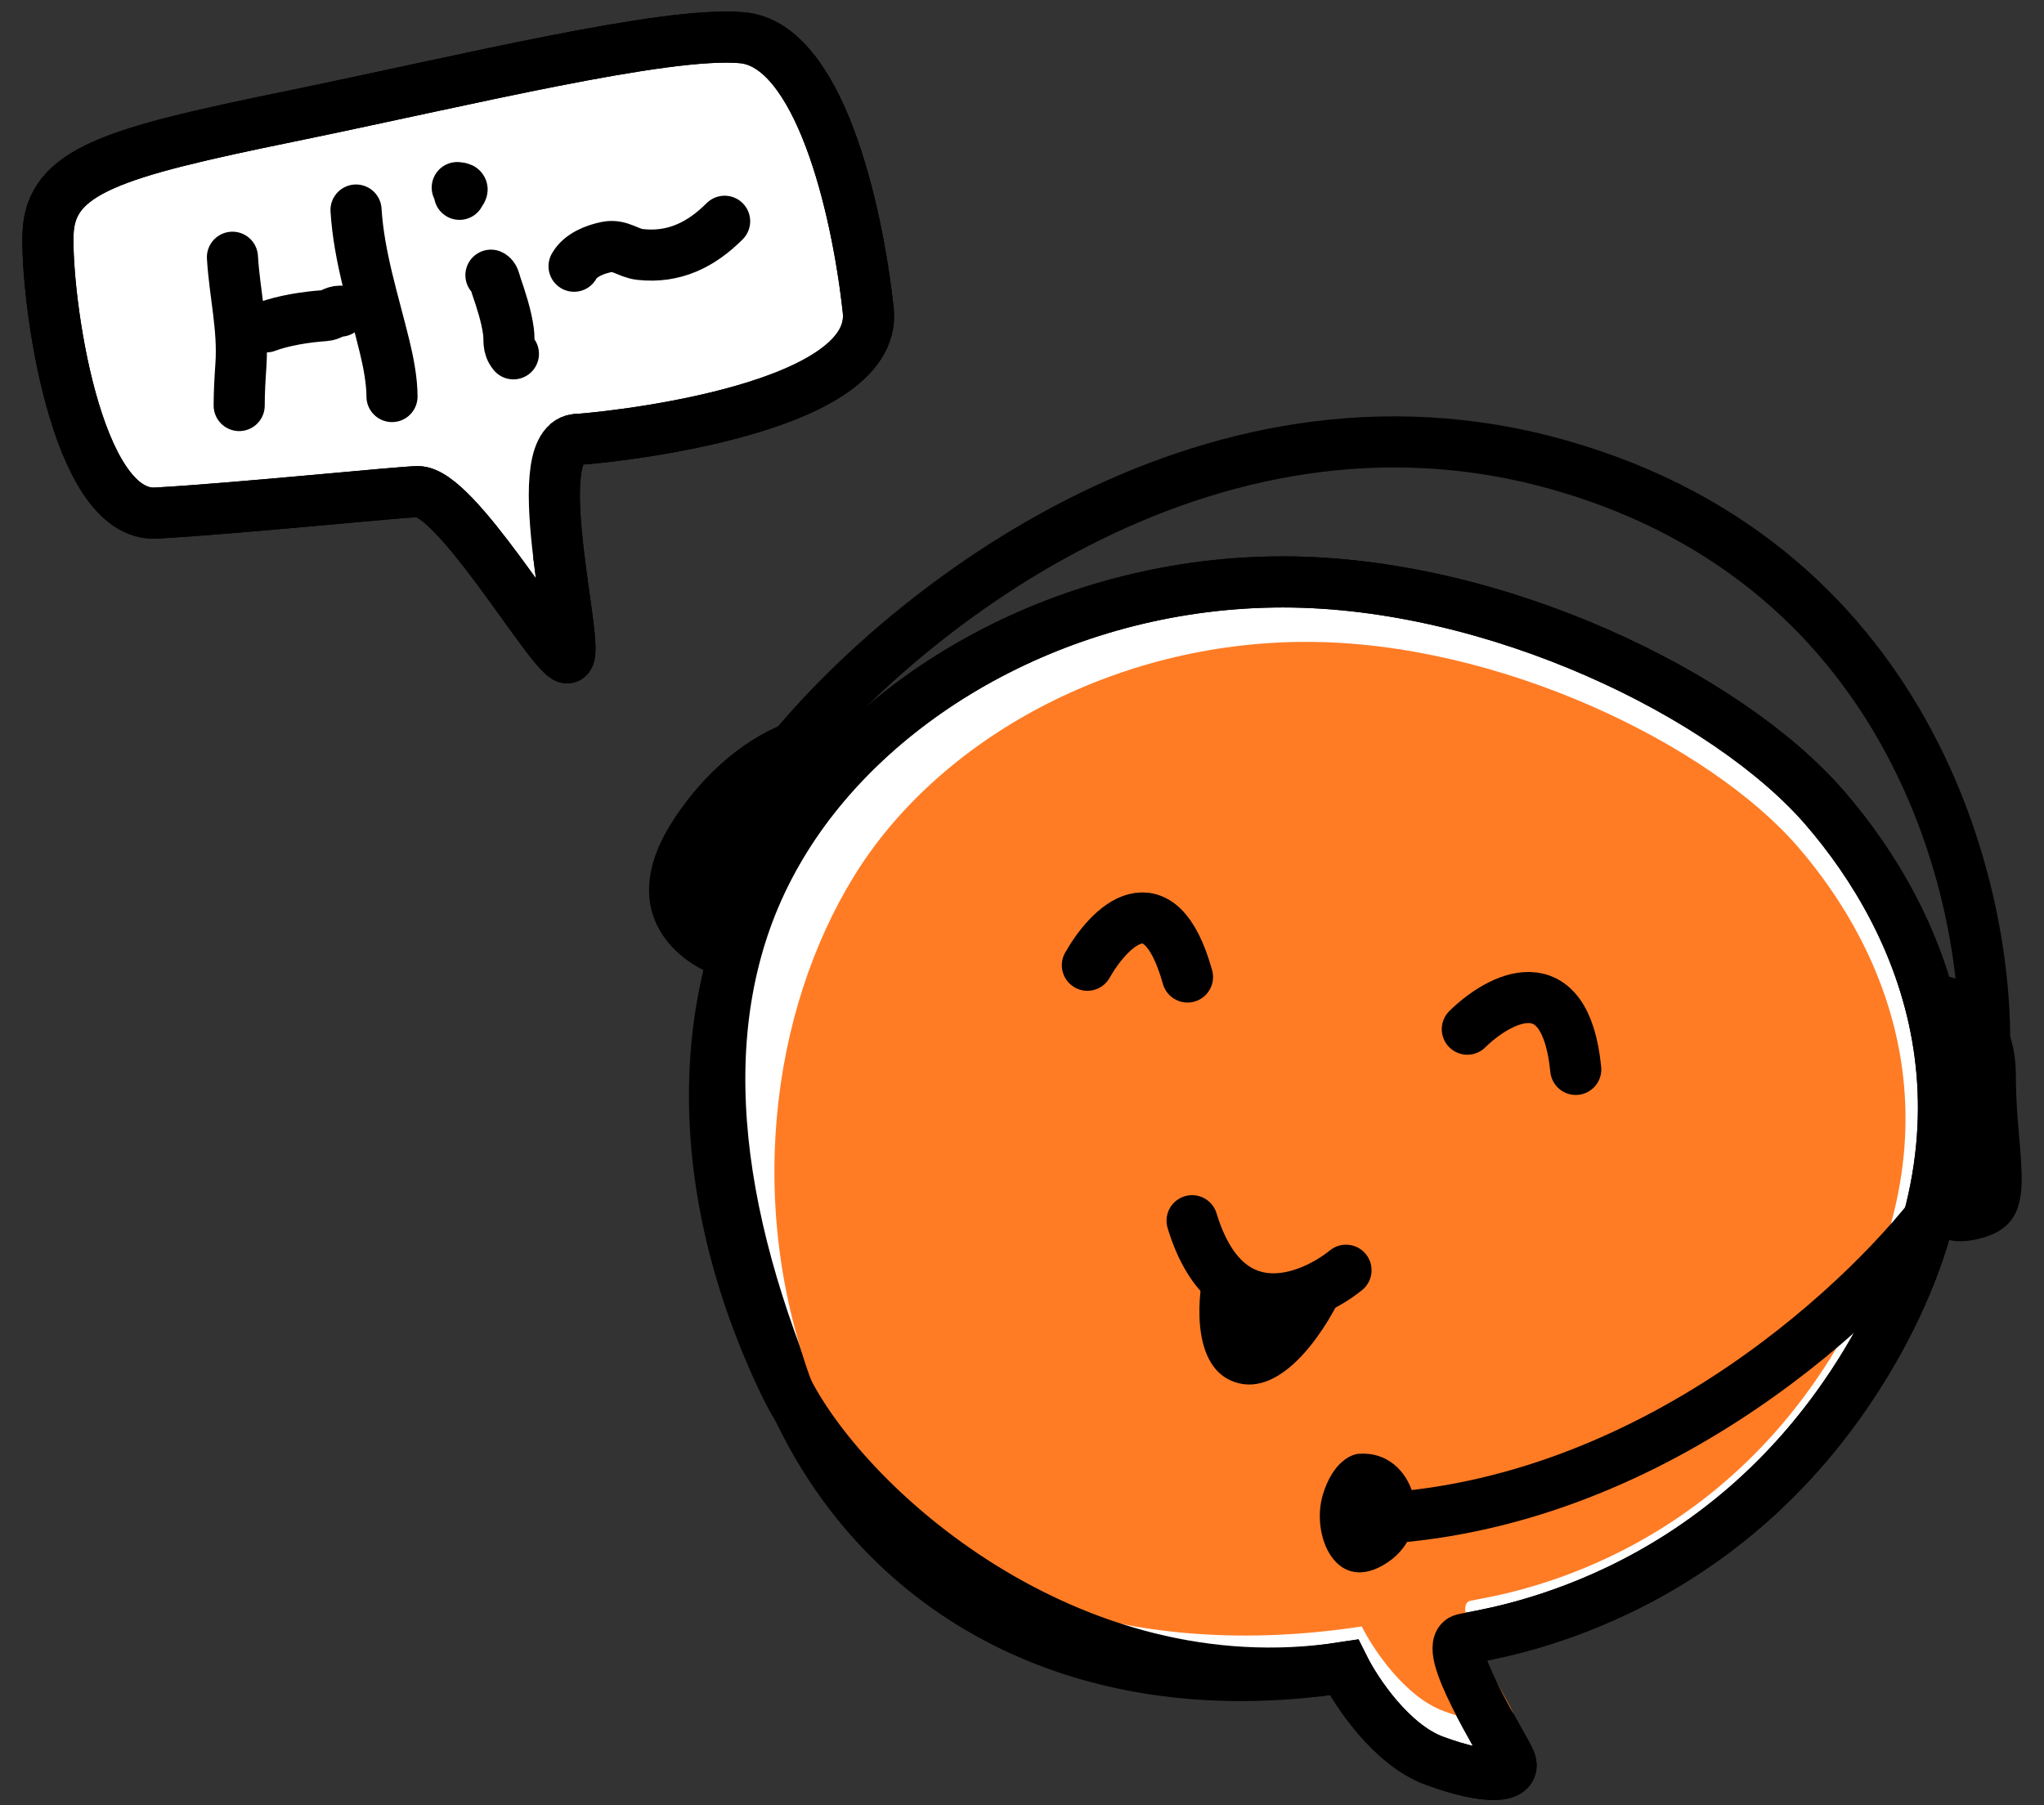
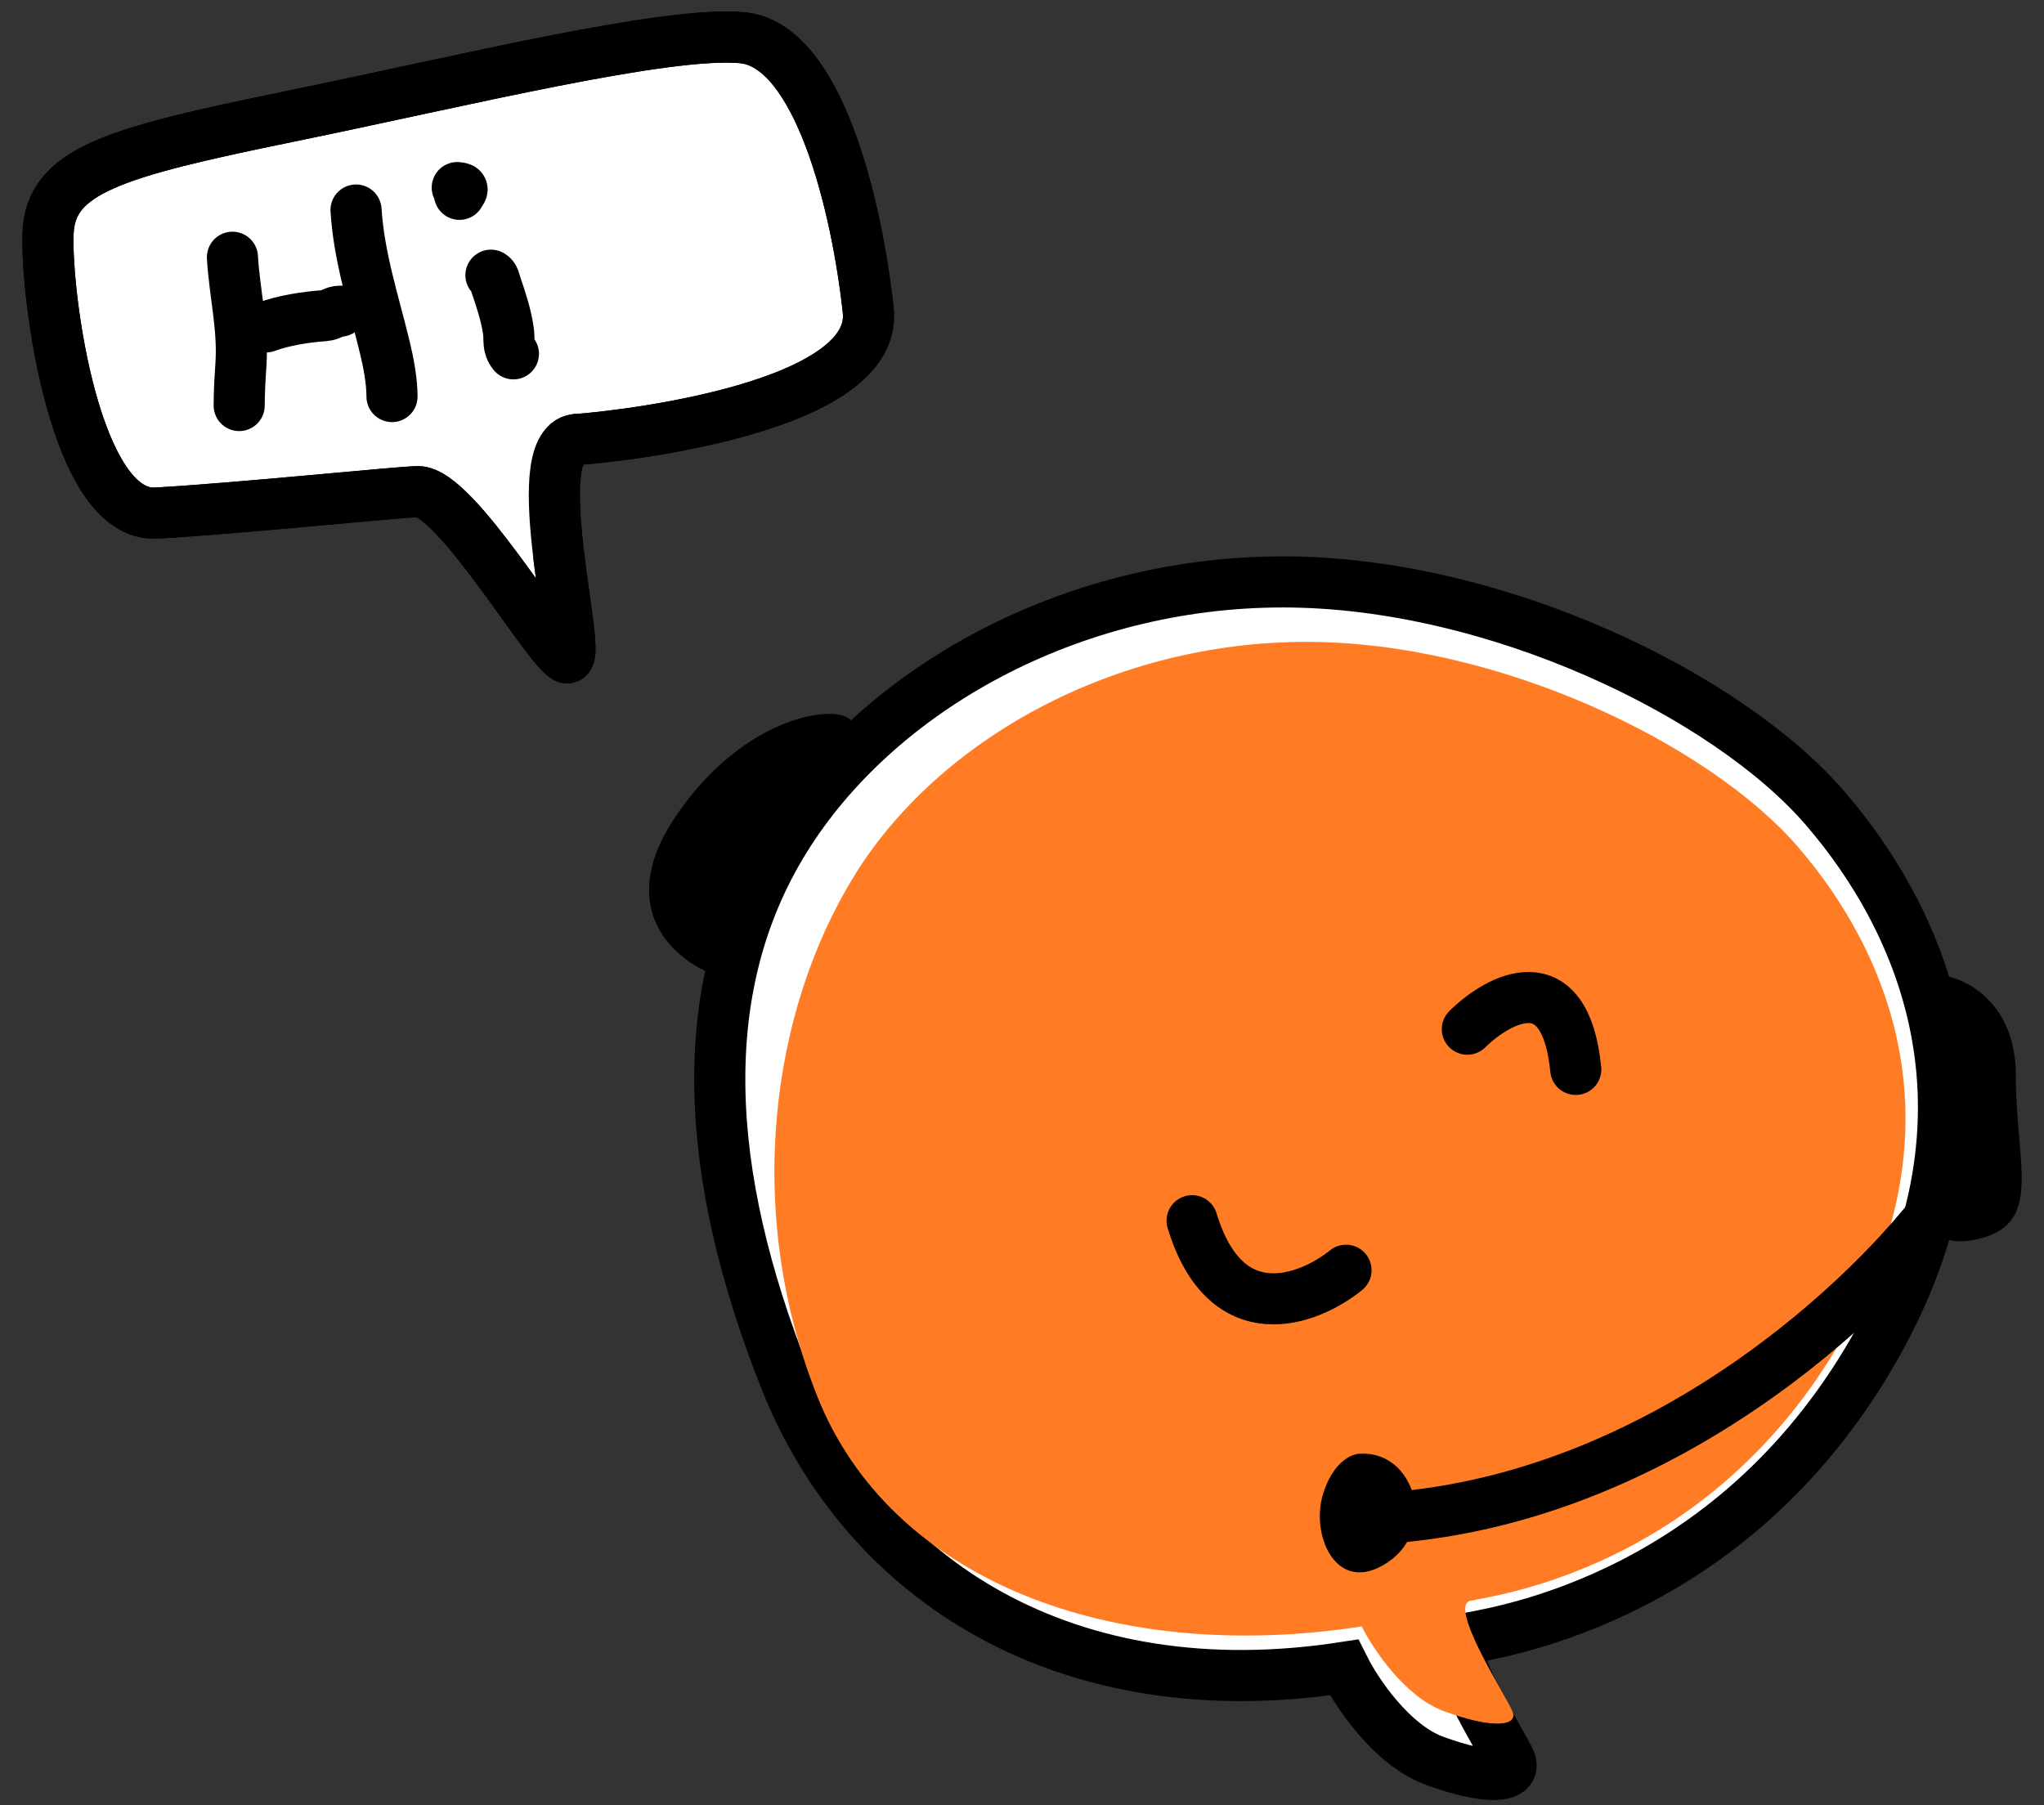
<svg xmlns="http://www.w3.org/2000/svg" width="60" height="53" viewBox="0 0 60 53" fill="none">
  <rect x="0" y="0" width="60" height="53" fill="#333333" stroke="none" />
  <path d="M25.486 9.11C25.817 12.153 17.234 12.902 16.903 12.902C15.363 13.115 17.203 19.633 16.608 19.302C16.012 18.971 13.38 14.434 12.268 14.434C11.787 14.434 6.966 14.931 4.585 15.063C2.203 15.195 1.344 8.713 1.41 6.861C1.476 5.009 3.328 4.48 8.487 3.422C13.647 2.363 19.534 0.908 21.782 1.107C24.031 1.305 25.156 6.068 25.486 9.11Z" fill="white" stroke="black" stroke-width="1.5" />
  <path d="M24.557 8.89C24.862 11.334 16.942 11.935 16.637 11.935C15.216 12.106 16.914 17.34 16.364 17.074C15.815 16.809 13.386 13.165 12.361 13.165C11.916 13.165 7.468 13.564 5.271 13.671C3.073 13.777 2.28 8.572 2.341 7.084C2.402 5.597 4.111 5.172 8.872 4.322C13.632 3.473 19.064 2.304 21.139 2.463C23.214 2.623 24.252 6.447 24.557 8.89Z" fill="white" />
  <path d="M25.486 9.11C25.817 12.153 17.234 12.902 16.903 12.902C15.363 13.115 17.203 19.633 16.608 19.302C16.012 18.971 13.38 14.434 12.268 14.434C11.787 14.434 6.966 14.931 4.585 15.063C2.203 15.195 1.344 8.713 1.41 6.861C1.476 5.009 3.328 4.48 8.487 3.422C13.647 2.363 19.534 0.908 21.782 1.107C24.031 1.305 25.156 6.068 25.486 9.11Z" stroke="black" stroke-width="1.5" />
  <path d="M42.103 51.691C40.842 51.227 39.81 49.672 39.452 48.953C31.353 50.198 25.404 46.445 23.039 40.469C20.674 34.494 20.316 29.035 23.039 24.636C25.763 20.238 31.425 17.084 37.66 17.084C43.895 17.084 50.704 20.404 53.571 23.723C56.437 27.043 59.089 32.852 54.789 39.989C50.489 47.127 43.68 47.957 42.963 48.123C42.247 48.289 44.11 51.194 44.325 51.691C44.54 52.189 43.68 52.272 42.103 51.691Z" fill="white" stroke="black" stroke-width="1.5" />
  <path d="M42.378 50.235C41.234 49.813 40.298 48.403 39.973 47.75C32.627 48.88 26.127 46.395 23.982 40.975C21.836 35.556 22.616 29.684 25.087 25.694C27.557 21.705 32.693 18.844 38.348 18.844C44.004 18.844 50.179 21.855 52.78 24.866C55.38 27.878 57.785 33.147 53.885 39.62C49.984 46.094 43.809 46.847 43.159 46.998C42.508 47.148 44.199 49.783 44.394 50.235C44.589 50.686 43.809 50.762 42.378 50.235Z" fill="#FF7C25" />
-   <path d="M42.103 51.691C40.842 51.227 39.81 49.672 39.451 48.953C31.353 50.197 24.734 44.18 23.039 40.656C20.254 34.864 20.316 29.035 23.039 24.636C25.763 20.238 31.424 17.084 37.66 17.084C43.895 17.084 50.703 20.404 53.57 23.723C56.437 27.043 59.089 32.852 54.789 39.989C50.489 47.127 43.68 47.957 42.963 48.123C42.246 48.289 44.11 51.193 44.325 51.691C44.54 52.189 43.68 52.272 42.103 51.691Z" stroke="black" stroke-width="1.5" />
  <path d="M19.811 24.003C17.996 26.723 19.856 28.227 21.012 28.639C21.012 26.167 24.748 22.149 25.015 21.377C25.282 20.604 22.079 20.604 19.811 24.003Z" fill="black" />
  <path d="M59.174 31.575C59.174 29.473 57.751 28.742 57.039 28.639C57.675 31.062 57.058 33.977 56.67 35.132C56.526 35.697 56.612 36.735 58.107 36.364C59.975 35.901 59.174 34.201 59.174 31.575Z" fill="black" />
-   <path d="M22.91 22.426C26.155 18.252 35.276 10.654 45.802 13.659C56.329 16.665 58.48 26.601 58.24 31.193" stroke="black" stroke-width="1.5" />
-   <path d="M31.919 28.338C32.553 27.218 34.028 25.719 34.858 28.683" stroke="black" stroke-width="1.5" stroke-linecap="round" />
  <path d="M43.072 30.215C44.004 29.301 45.945 28.258 46.255 31.396" stroke="black" stroke-width="1.5" stroke-linecap="round" />
  <path d="M39.511 37.292C38.42 38.175 35.99 39.119 34.993 35.838" stroke="black" stroke-width="1.5" stroke-linecap="round" />
-   <path d="M36.38 40.614C35.003 40.295 35.118 38.248 35.347 37.265C36.339 38.796 38.514 38.275 39.478 37.823C39.019 38.886 37.757 40.933 36.38 40.614Z" fill="black" />
  <path d="M40.579 43.825C40.166 43.853 39.853 44.211 39.881 44.624C39.908 45.037 40.266 45.35 40.679 45.322L40.579 43.825ZM56.511 34.685C55.511 36.075 53.488 38.239 50.719 40.119C47.952 41.997 44.482 43.564 40.579 43.825L40.679 45.322C44.921 45.038 48.644 43.341 51.561 41.36C54.475 39.382 56.626 37.094 57.729 35.561L56.511 34.685Z" fill="black" />
  <path d="M38.831 43.883C39.12 42.92 39.674 42.68 39.915 42.68C41.501 42.574 42.22 44.878 40.729 45.872C39.237 46.866 38.469 45.087 38.831 43.883Z" fill="black" />
  <path d="M6.823 7.552C6.886 8.619 7.146 9.626 7.072 10.711C7.045 11.114 7.021 11.502 7.021 11.906" stroke="black" stroke-width="1.5" stroke-linecap="round" />
  <path d="M7.813 9.597C8.32 9.407 8.991 9.304 9.529 9.267C9.721 9.254 9.799 9.135 9.991 9.135" stroke="black" stroke-width="1.5" stroke-linecap="round" />
  <path d="M10.451 6.166C10.538 7.552 10.969 8.851 11.294 10.19C11.402 10.636 11.507 11.179 11.507 11.642" stroke="black" stroke-width="1.5" stroke-linecap="round" />
  <path d="M14.411 8.079C14.507 8.122 14.528 8.27 14.557 8.358C14.707 8.802 14.859 9.252 14.924 9.718C14.963 9.998 14.892 10.165 15.071 10.388" stroke="black" stroke-width="1.5" stroke-linecap="round" />
  <path d="M13.422 5.507C13.658 5.522 13.543 5.595 13.488 5.705" stroke="black" stroke-width="1.5" stroke-linecap="round" />
-   <path d="M16.851 7.816C17.034 7.488 17.459 7.322 17.811 7.251C18.202 7.173 18.431 7.432 18.794 7.471C19.787 7.581 20.583 7.185 21.271 6.496" stroke="black" stroke-width="1.5" stroke-linecap="round" />
</svg>